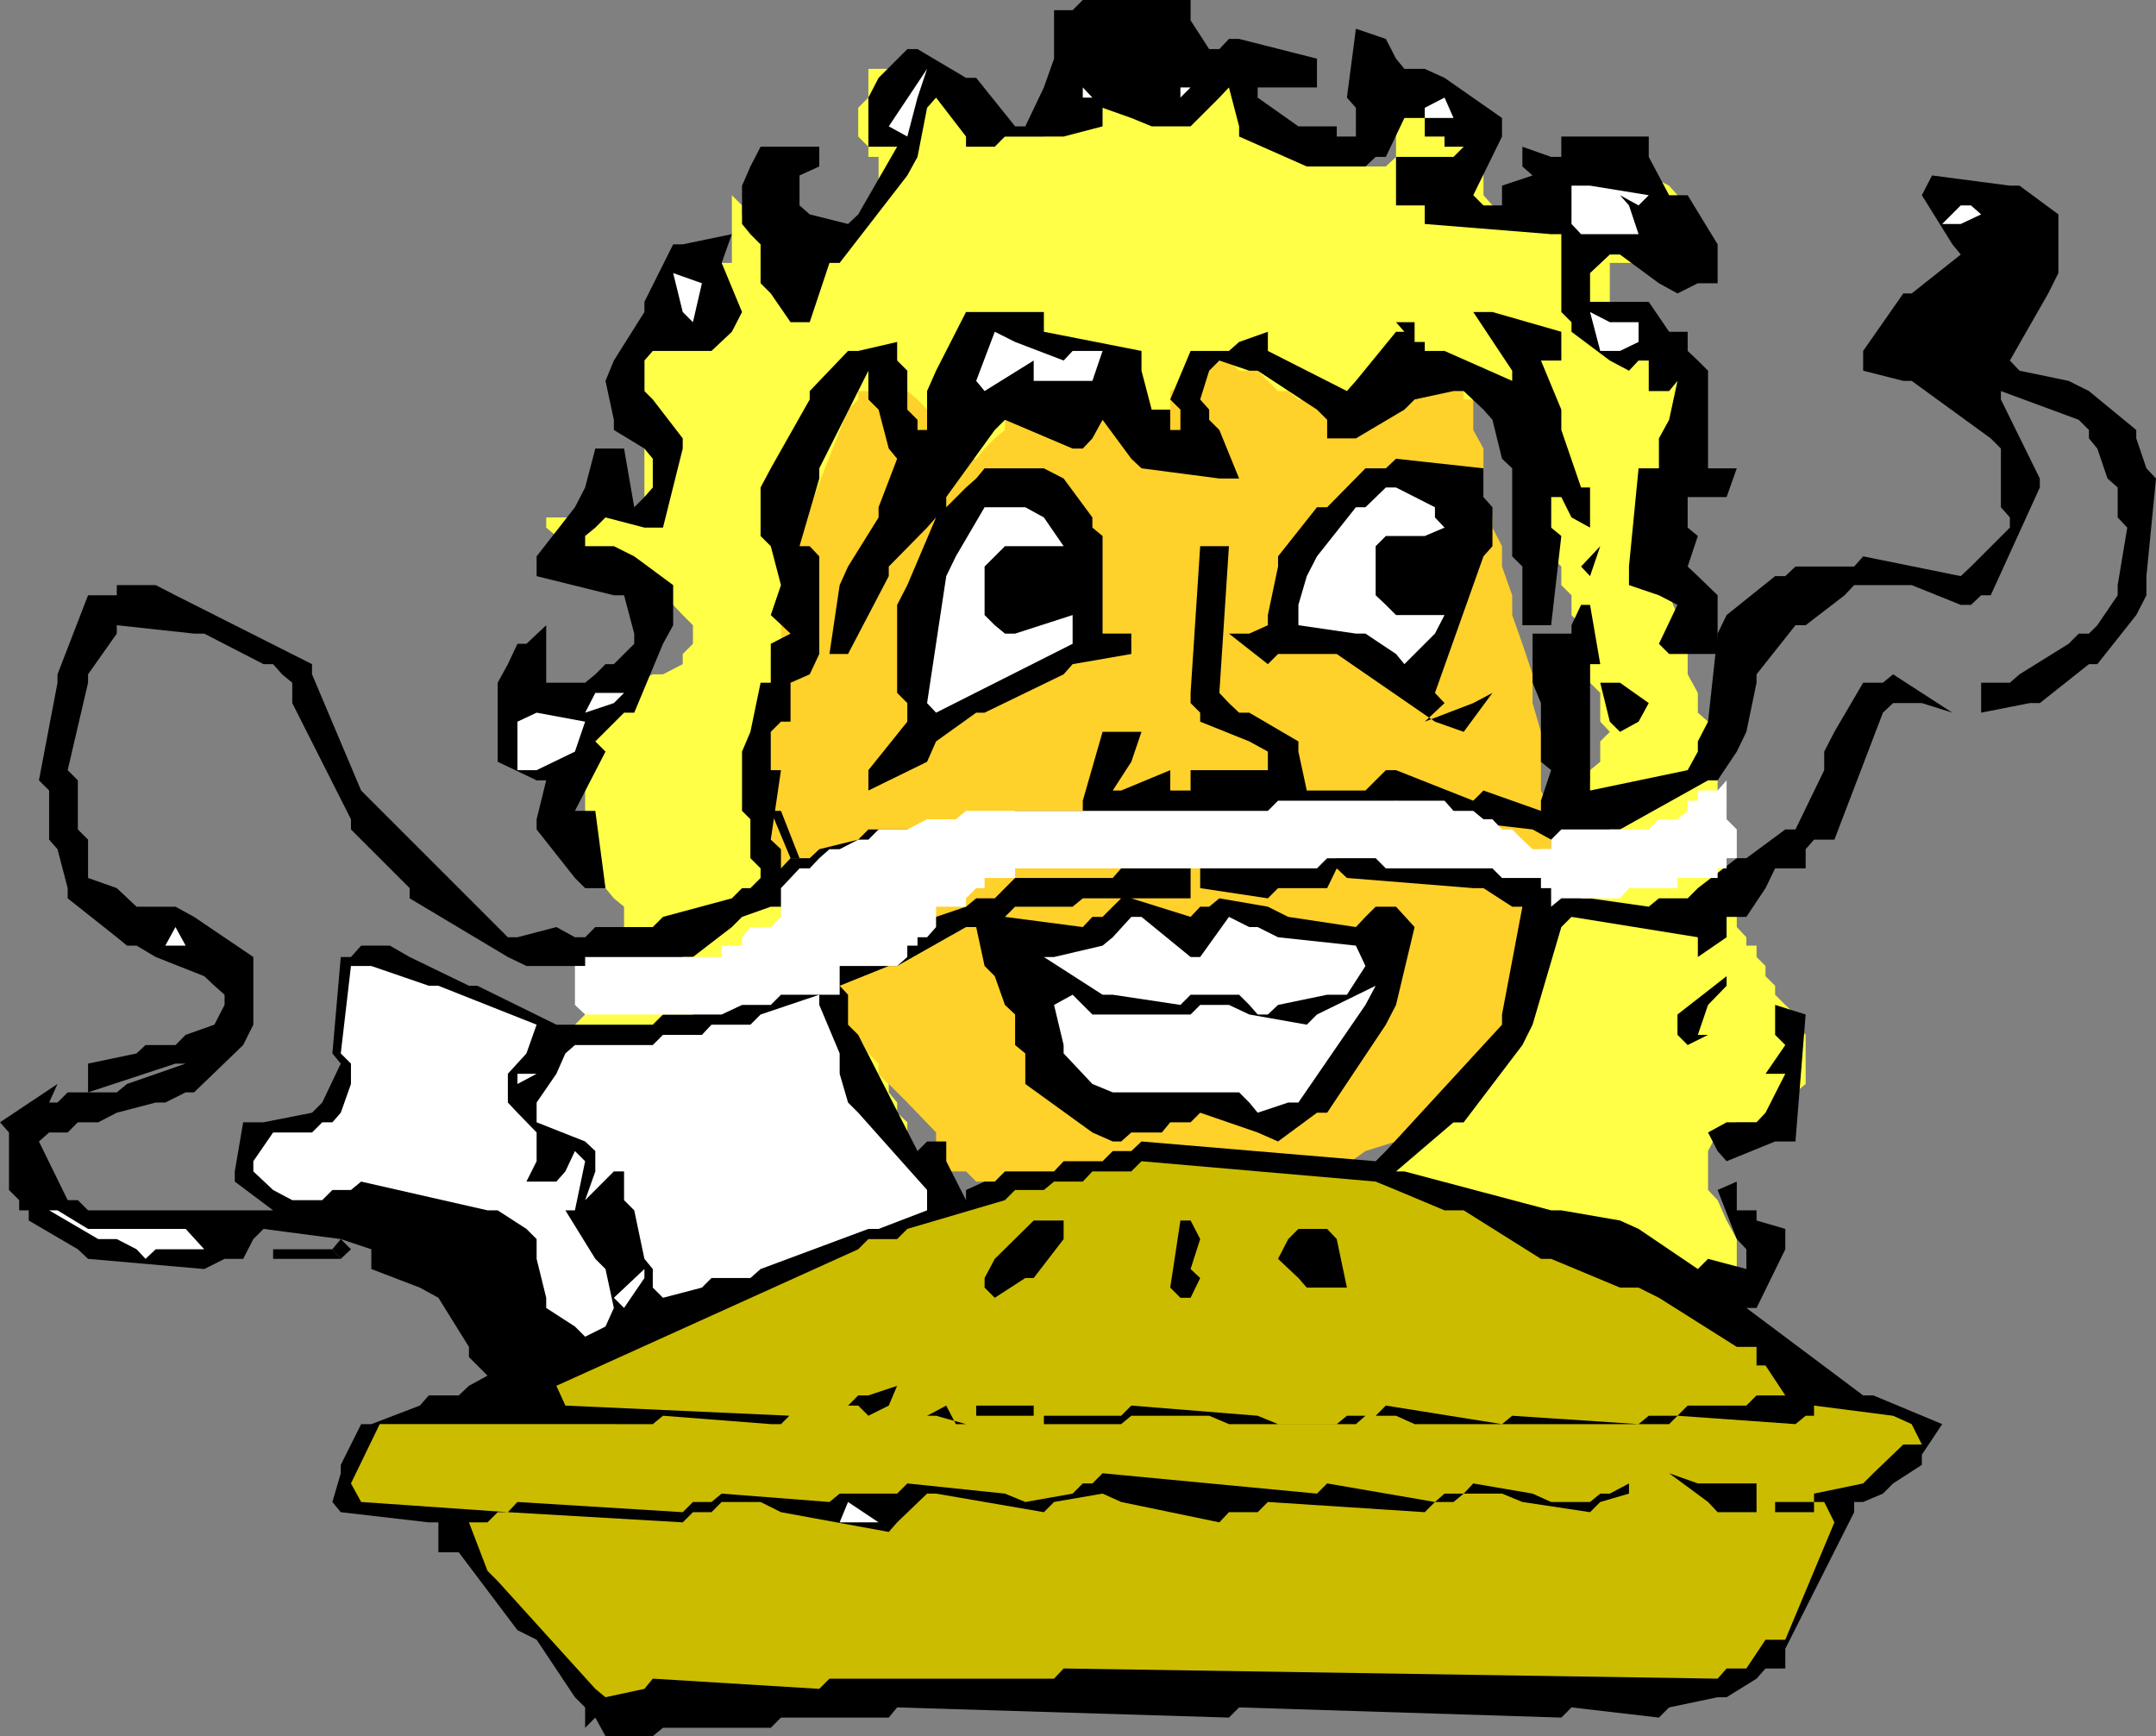
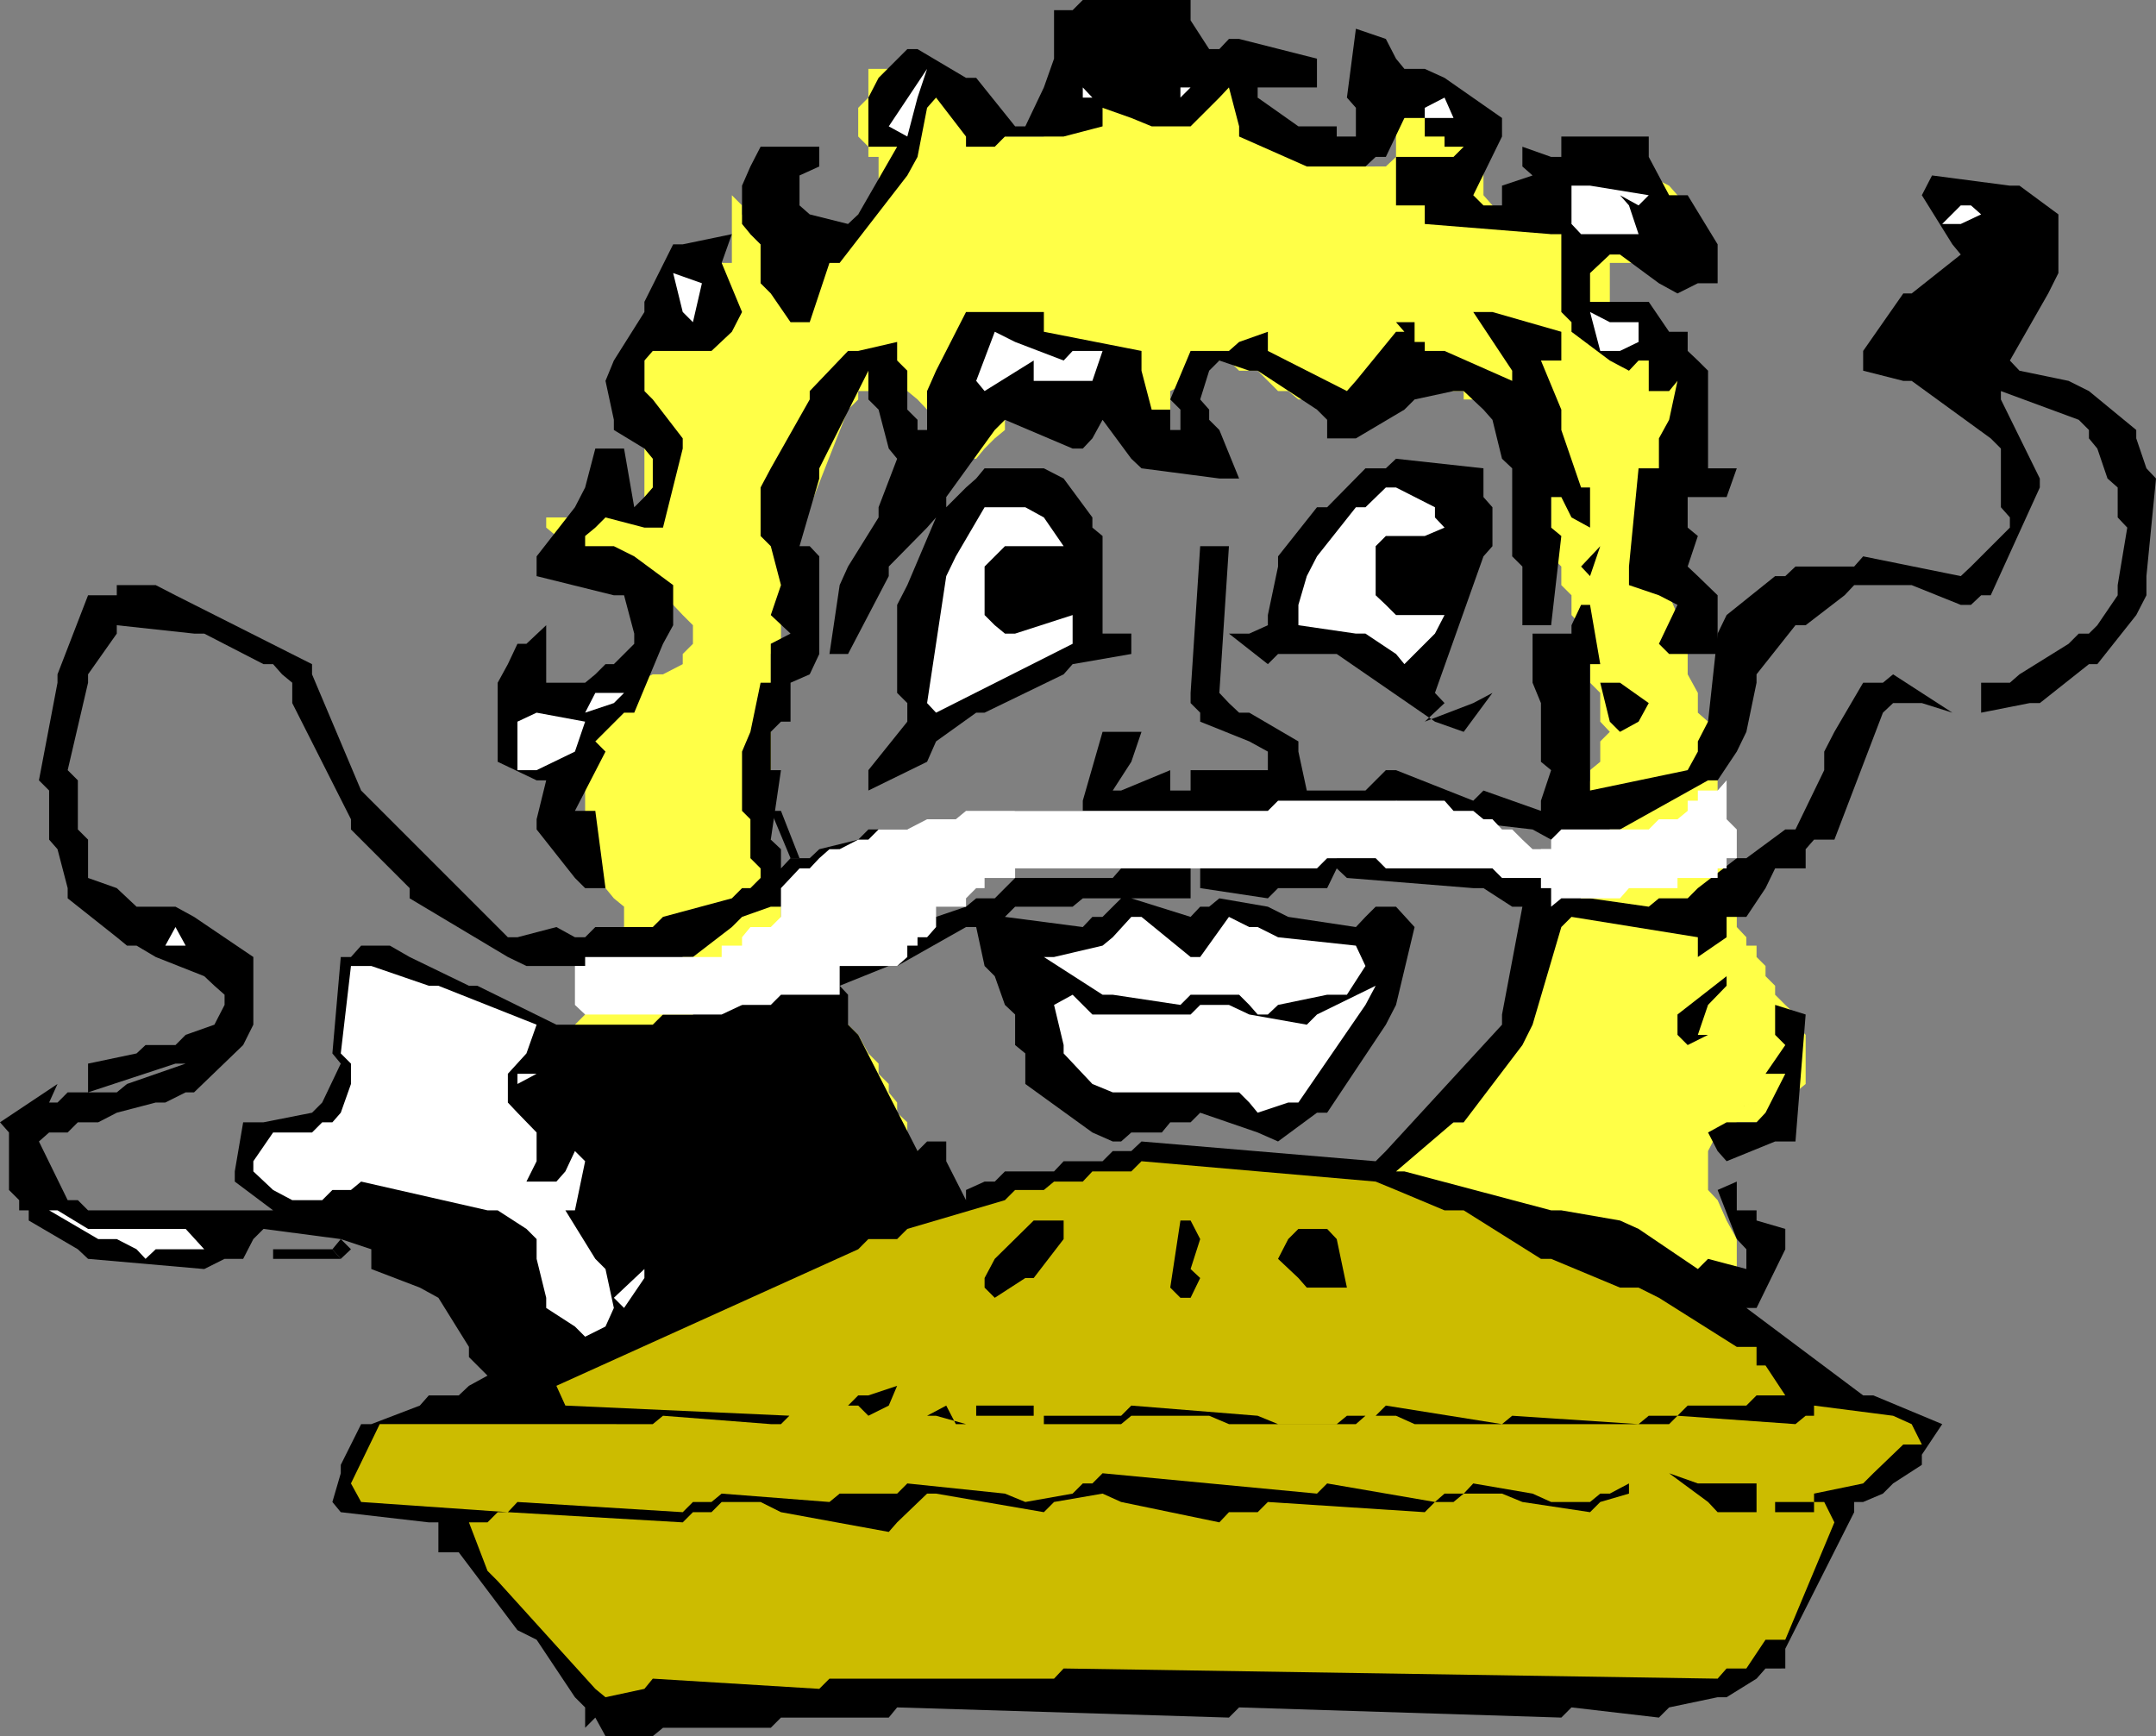
<svg xmlns="http://www.w3.org/2000/svg" width="360" height="289.898">
  <rect width="100%" height="100%" fill="#808080" stroke="none" />
-   <path fill="#ffd12b" d="M192.3 42.5h-19.698l-4.801 1.398-4.801 1.7-5 1.699L153.203 49l-4.8 3.098L145 53.797l-4.797 3.3-3.402 3.102L132 63.598l-1.598 4.8L127 71.797l-1.7 4.8-1.398 3.301L122.203 83v3.398L120.5 89.5v31l1.703 3.297v4.8l1.7 3.403v3.398l1.398 4.801v3.098l1.699 3.3 1.703 3.403 1.7 3.098L132 156.5l1.5 3.297 1.703 3.203 1.598 3.098 1.699 3.3 1.703 3.399 3.098 1.703 1.699 3.098 1.703 1.699 3.098 3.101 1.699 1.7 4.8 5v3.101l1.7 1.7v1.699h3.3l1.7 1.699h4.8l4.802 1.402h36l4.8-1.402 4.801-1.7h5L228 192.2l5.102-1.601 4.8-3.2 3.301-3.3 4.797-4.801 1.703-1.7 1.5-3.097 1.598-3.402 1.699-1.7 1.703-3.3 1.7-3.098v-3.203l1.398-1.899v-4.8L259 150v-14.602L257.3 132v-9.8l-1.398-4.802v-4.8l-1.699-5.098-1.703-4.8v-3.302l-1.7-4.8v-3.399l-1.597-3.101v-1.7l-1.5-3.398v-8.102L246 71.797v-6.5l-1.598-3.399v-4.8l-1.699-1.7v-1.601l-1.5-1.7-3.3-1.699-1.7-1.398-1.703-1.703-1.398-1.7-1.7-1.699L228 42.5h-1.598l-1.5-1.703h-3.3l-1.7-1.7h-19.5l-1.601 1.7-1.7 1.703h-1.699v1.398l-1.402 1.7v-1.7h-1.7V42.5" />
  <path fill="#ffff47" d="M198.8 11.5h-1.698V9.797l-1.7-1.598L194 6.5h-3.398V4.797h-3.399l-1.402-1.399h-1.7v1.399l-1.699 3.402v1.598L180.801 13v5h-1.7l-1.5 1.7v1.398h-3.3v1.699h-6.5l-1.7-1.7-1.699-1.398L163 18l-3.398-1.703-1.602-1.7L156.3 13l-1.5-1.5H145v4.797L143.3 18v4.797L145 24.5v1.7h1.703v6.398L145 34.297l-1.7 1.5-1.698 3.3-1.399 1.7L138.5 42.5l-1.7 1.398h-6.398l-1.699-1.398-3.402-3.402v-1.7l-1.399-1.601v-1.5l-1.699-1.7v11.301H120.5V49h-4.797v1.398H109v5h-1.398V83H109v3.398H91.203v1.7l1.7 1.402h1.5L96 91.2l1.703 1.698 3.399 1.7 3.101 1.601 1.7 1.5H109l1.703 1.7 1.7 1.601 1.597 1.7 1.703 1.698v3.102L114 109.2v1.698l-3.297 1.7H109L105.902 114l-1.699 1.7h-3.101l-1.7 1.698h-13V115.7l-1.601-1.7v3.398L86.402 119v1.5l1.5 1.7v5l1.7 1.398h3.3l1.5 1.699H96L97.703 132v9.797l1.7 1.5v3.3l1.699 1.7L102.5 150l1.703 1.398v6.5h1.7l-1.7 1.899v1.5L102.5 163l-1.398 1.598v1.5h-3.399v3.3l-1.703 1.7v1.699l-1.598 1.703v1.398l-1.5 1.7v1.699h-1.699v11.3l1.7 1.602v8.2l1.5 1.699v4.8l1.597 1.7 1.703 1.601 1.7 1.7 1.699 3.101 1.398 3.398 3.402 1.7L109 221.5l3.402 3.398 3.301 1.7 3.098 1.402h3.402l3.098 1.7 3.402 1.698h21.098l3.402-1.699 1.598-1.699h1.5l1.699-1.402 1.602-1.7h1.699L163 223.2v-11.3l-1.7-3.301v-4.801h-1.698l-1.602-1.7-1.7-1.699V198.7l-1.5-1.402-1.597-3.399V192.2l-1.703-1.601v-3.2l-1.7-1.601v-1.7l-1.398-1.699V181l-1.699-1.703v-1.7L145 175.899l-1.7-3.101-1.698-1.7-3.102-1.699-1.7-3.3-1.597-1.5L133.5 163l-1.5-3.203-1.598-1.899v-6.5L128.703 150v-40.8l1.7-1.7V101L132 99.398V89.5l1.5-1.402v-1.7l1.703-1.699 6.399-16.3 1.699-1.7v-1.402H145v-3.399h1.703V60.2v1.7-1.7h3.098v1.7l1.699 3.398 1.703 1.402 1.598 1.7 1.5 3.398L158 73.199l1.602 3.399v1.601h1.699v-1.601H163l1.402-1.7 1.7-1.699 1.699-1.402v-5.098h1.699v-1.402h3.102-3.102 1.703v-1.7h1.399v-1.699h8.199v1.7h3.3v3.101l1.7 1.7 1.402 1.699 1.7 1.699v1.402l1.699 1.7v-1.7l1.699-1.402 1.699-1.7 1.402-1.699v-3.101l3.399-1.7v-1.699h1.601l3.2-1.699h1.601l1.7 1.7H210l1.703 1.699 1.7 1.699h1.699l1.699 1.402h9.601l3.301-1.402h14.7v1.402h3.3l1.5 1.7h3.297l1.703 3.398 3.098 1.402v3.399l1.699 3.3v13l1.703 1.7v3.101l1.7 1.7v3.3l1.597 1.7v4.8l1.5 1.7V114l1.703 1.7v4.8l1.598 1.7-1.598 1.597v3.402l-1.703 1.399v1.699l-1.5 3.402-1.598 1.7v3.101l-1.699 3.297v1.5l-1.703 3.3v1.7l-1.7 3.101v5.102l-1.398 3.297v4.8l-1.699 3.2v1.601l-1.703 3.399v1.703l-1.7 1.398v1.7l-1.597 1.699-1.5 1.703v1.398H246v1.7l-1.598 1.699v1.601h-1.699l-3.101 1.7-3.399 1.5-3.101 1.601-1.7 3.399-3.402 1.699v4.8l1.703 1.7 1.7 1.402h1.699l1.398 1.7h1.703l1.7 1.699h1.699l1.601 1.601H246l1.703 1.7h1.5l1.598 1.5h1.699l1.703 1.601h3.098l1.699 1.7h3.402l1.598 1.698h3.203l3.297 1.7h13l3.3-1.7 1.5-1.699L290 215v-8.102l-1.7-3.101-1.5-3.399-1.597-1.699v-6.5l1.598-3.101h1.5l1.699-1.7h6.402v-1.601h1.7v-1.7l1.699-1.699L301.5 181v-8.203l-1.7-1.7v-1.699l-1.698-1.601-1.7-1.7v-1.5L294.801 163v-1.703l-1.5-1.5v-1.899h-1.7V156.5L290 154.797v-3.399h-1.7V145l-1.5-1.703v-13l-1.597-1.7V120.5L283.5 119v-3.3l-1.7-3.102v-3.399l-1.698-3.402v-3.098l-1.399-3.3v-3.2L277 92.9V78.2l1.703-1.601V73.2l1.399-3.101V66.7l1.699-3.101V60.2l-1.7-1.601-1.398-1.5-1.703-1.7-3.398-1.601-1.602-1.7h-1.5l-1.7-1.699v-6.5h8.2l1.703 1.7h3.098l1.699-1.7v-6.5l-1.7-3.101-1.698-1.7L278.703 31l-3.402-1.703-3.301-1.5h-4.797l-3.203 1.5L262.402 31l-1.699 1.598L259 34.297v4.8l-4.797-1.699H252.5l-1.7-1.601-1.597-1.5-1.5-1.7V26.2L246 22.797h-1.598v-1.7l-1.699-1.398v-3.402h-1.5L239.602 18h-3.399l-1.703 1.7-1.398 1.398v5.101l-1.7 1.598H228l-3.098-1.598h-3.3l-1.7-1.699-3.101-1.703-1.7-1.7-3.398-1.398L210 16.297l-1.398-1.7-1.7-1.597h-1.699l-1.601-1.5H198.8" />
  <path d="M97.703 288.5v-3.402l-1.703-1.7-6.398-9.601-3.2-1.598-9.8-13h-3.399v-5h-1.601l-14.7-1.699-1.402-1.703L56.902 246v-1.402l3.399-6.801H62l8.102-3.098 1.5-1.699h5l1.699-1.602 3.101-1.699-3.101-3.101v-1.7l-5.098-8.199L70.102 215 62 211.898v-3.3l-5.098-1.7L44 205.2l-1.7 1.7-1.698 3.3H37.5l-3.398 1.7-19.399-1.7L13 208.598l-8.2-4.801v-1.7H3.204v-1.699L1.5 198.7v-9.601l-1.5-1.7L9.602 181l-1.399 3.098h1.399l1.699-1.7H19.5L21.203 181 31 177.598h-1.7l-14.597 4.8v-4.8l8.098-1.7 1.5-1.398h5L31 172.797l4.8-1.7 1.7-3.3v-1.7l-1.7-1.5L34.103 163 26 159.797l-3.2-1.899h-1.597L19.5 156.5l-8.2-6.5v-1.703l-1.698-6.5-1.399-1.598V132L6.5 130.297 9.602 114v-1.402l5.101-13.2H19.5V97.7H26l3.3 1.7 22.802 11.5v1.699L60.3 132l24.5 24.5h1.601l6.5-1.703L96 156.5h1.703l1.7-1.703H109l1.703-1.7 11.5-3.097 1.7-1.703h1.398l1.699-1.7V145l-1.7-1.703v-6.5l-1.398-1.399V125.5l1.399-3.3L127 114h1.703v-6.5l3.297-1.703-3.297-3.098 1.7-5-1.7-6.5L127 89.5v-8.102l1.703-3.199 6.5-11.5v-1.402l6.399-6.7h1.699l6.5-1.5V60.2l1.699 1.7v6.5l1.703 1.699v1.699h1.598v-6.5l1.5-3.399 5-9.8h13v3.3l16.3 3.2v3.3l1.7 6.5h3.101v3.399h1.7v-3.399l-1.7-1.699 3.399-8.101h6.402l1.7-1.5 4.8-1.7v3.2l13.2 6.699 1.5-1.7 6.699-8.199h1.398l-1.398-1.601h3.101v3.3h1.7v1.5h3.3l11.297 5v-1.699l-6.5-9.8h3.203l11.5 3.3V60.2h-3.402l3.402 8.2v3.398l3.297 9.6h1.5v6.7l-3.098-1.7L260.703 83H259v5.098l1.703 1.402L259 104.398h-4.797v-9.8l-1.703-1.7V78.2l-1.7-1.601-1.597-6.5-1.5-1.7-3.3-3.101h-1.7l-6.5 1.402-1.703 1.7-8.098 4.8h-4.8v-3.101l-1.7-1.7-9.902-6.5h-1.398l-5-1.699-1.7 1.7-1.5 4.8 1.5 1.7v1.699l1.7 1.699 3.3 8.101h-3.3l-13-1.699-1.7-1.601-4.8-6.5-1.7 3.101-1.601 1.7h-1.7l-11.3-4.801-1.7 1.699L158 83v1.7l3.3-3.302 1.7-1.5 1.402-1.699h9.899l3.3 1.7 4.801 6.5v1.699l1.7 1.402v16.297h4.8v3.402l-9.8 1.7-1.5 1.699-13.2 6.402H163l-6.7 4.797-1.5 3.402L145 132v-3.402l6.5-8.098v-3.102l-1.7-1.699V101l1.7-3.3 4.8-11.302-1.5 1.7-6.398 6.5v1.601l-6.8 13H138.5l1.703-11.5 1.399-3.101 5.101-8.2V84.7l3.098-8.101-1.399-1.7-1.699-6.5L145 66.7v-6.5 1.7l-8.2 16.3v1.7l-3.3 11.3h1.703l1.598 1.7v16.3l-1.598 3.399L132 114v6.5h-1.598l-1.699 1.7v6.398h1.7l-1.7 11.601 1.7 1.598V145l1.597-1.703h3.203l1.598-1.5 6.5-1.598L145 138.5h16.3v-1.703h6.5l1.7-1.399h11.3V133.7l3.302-11.5h6.5l-1.7 5-3.101 4.801h1.402l8.2-3.402V132h3.398v-3.402h12.902V125.5l-3.101-1.703-8.2-3.297V119l-1.601-1.602V115.7l1.601-24.5h4.801l-1.601 24.5 1.601 1.7 1.7 1.601h1.699l8.199 4.797v1.703l1.402 6.5H228l3.402-3.402h1.7l12.898 5.1 1.703-1.699 9.598 3.398V133.7l1.699-5.101-1.7-1.399v-9.8l-1.397-3.4v-8.203h6.5v-1.399L264 101h1.5l1.703 9.898H265.5V132l16.3-3.402 1.7-3.098v-1.703l1.703-3.297 1.598-14.703 1.5-3.098 8.101-6.5h1.7l1.699-1.601h9.8l1.5-1.7 16.301 3.301 1.7-1.601 6.5-6.5v-1.7l-1.5-1.699v-9.8l-1.7-1.7-13.199-9.601h-1.402l-6.7-1.7v-3.3l6.7-9.598h1.402l8.2-6.5L326 40.797l-5.098-8.2 1.7-3.3 13 1.703h1.601l6.5 4.797v9.8L342 49l-6.398 11.2 1.601 1.698 8.2 1.7 3.398 1.699 7.902 6.5v1.402l1.7 5L360 79.9l-1.598 16.3v3.2l-1.699 3.3-6.5 8.2h-1.402l-8.2 6.5h-1.699l-8.101 1.6v-5h4.8l1.602-1.402 8.2-5.098 1.699-1.703h1.699l1.402-1.399 3.399-5V97.7l1.601-9.601-1.601-1.7v-5l-1.7-1.5-1.699-5-1.402-1.699v-1.402l-1.7-1.7-13-4.8V66.7l6.5 13.2v1.5l-8.199 18h-1.601L329.1 101h-1.699l-8.199-3.3h-9.601L308 99.397l-6.5 5h-1.7l-6.5 8.2V114l-1.698 8.2-1.602 3.3-3.2 4.797h-1.597L270.5 138.5h-1.7l-1.597 1.7H259l-3.098-1.7-14.699-1.703-3.3-1.399-4.801-1.699v1.7h-1.7l-1.699 1.398h-14.601l-1.7 1.703h-6.5l-1.699 1.7-27.601-1.7-1.602 1.7h-8.2l-1.698 1.597h-6.5l-1.602 1.5h-9.598L146.703 145H138.5l-1.7 1.598-6.398 4.8h-1.699l-4.8 1.7-1.7 1.699-6.5 5H114l-1.598 1.5h-24.5l-3.101-1.5L68.402 150v-1.703l-9.8-9.797v-1.703L48.8 117.398V114l-1.7-1.402-1.5-1.7H44l-9.898-5.101h-1.7L19.5 104.398v1.399l-4.797 6.8V114l-3.402 14.598L13 130.297v8.203l1.703 1.7v6.398l4.797 1.699 3.3 3.101h6.5l3.102 1.7 9.899 6.699v11.3l-1.7 3.403-8.199 7.898H31l-3.398 1.7H26l-6.5 1.699-3.098 1.601H13l-1.7 1.7H8.204l-1.703 1.5 4.8 9.8H13l1.703 1.7h30.899l-6.399-4.801v-1.7l1.399-8.199H44l8.102-1.601 1.699-1.7 3.101-6.5-1.402-1.699 1.402-16.101h1.7l1.699-1.899h4.8l3.301 1.899 9.899 4.8h1.402l13.2 6.5H109l1.703-1.699h5l1.5-1.601h6.7l1.398-1.7 1.699-1.5h1.703l6.5-3.3h1.598l18-8.2h1.5l5-1.699L163 150h3.102l1.699-1.703 1.699-1.7h16.3l1.403-1.597h11.598v5h-18l-1.7 1.398H169.5l-1.7 1.7 13 1.699 1.602-1.7h1.7l1.699-1.699 1.402-1.398h1.7l9.898 3.098 1.601-1.7h1.5l1.7-1.398 8.101 1.398 3.399 1.7 11.3 1.699 1.598-1.7 1.703-1.699h3.399l3.101 3.399-3.101 13-1.7 3.3-9.8 14.7h-1.7l-6.5 4.8-3.402-1.5-9.598-3.3-1.601 1.601h-3.399l-1.402 1.7h-5.098l-1.699 1.5h-1.402l-3.399-1.5L171.203 181v-5.102L169.5 174.5v-5.102l-1.7-1.601-1.698-4.797-1.7-1.703-1.402-6.5h-1.7l-11.5 6.5h-1.398l-8.199 3.3 1.399 1.5v5l1.699 1.7 9.902 19.402 1.598-1.601H158v3.3l3.3 6.5V198.7l3.102-1.402h1.7l1.699-1.7H176l1.602-1.699h6.5l1.699-1.699h3.101l1.7-1.601 39.101 3.3 1.7-1.699 19.398-21.101v-1.7l3.402-18H252.5l-4.797-3.101H246l-21.098-1.7-1.699-1.597-1.601 3.297h-8.2L211.703 150l-11.3-1.703v-5h22.8l1.7-1.5 22.8 1.5 3.098 1.703 8.199 1.598 3.402 1.699L264 150h1.5l9.8 1.398L277 150h4.8l1.7-1.703 6.5-5h1.602l6.5-4.797h1.699l4.8-9.902V125.5l1.7-3.3 4.8-8.2h3.301l1.7-1.402L326 119l-5.098-1.602h-4.8l-1.7 1.602-8.101 21.2h-3.399l-1.402 1.597V145h-5.098l-1.601 3.297-3.2 4.8h-3.3v3.403l-4.801 3.297V156.5l-21.098-3.402-1.699 1.699-4.8 16.3-1.7 3.403-9.8 12.898h-1.7l-9.601 8.2h1.398l24.5 6.5h1.703l9.797 1.699 3.102 1.402 9.898 6.7 1.703-1.7 6.399 1.7v-3.301l-1.602-1.7-3.2-8.199 3.2-1.402v4.8h3.3v1.7l4.802 1.402v3.399l-4.801 9.8h-1.7l19.5 14.602h1.7l11.5 4.797-3.399 5.101v1.7l-4.8 3.101-1.7 1.7-3.3 1.398h-1.5v1.703l-11.5 22.797v3.3H294.8l-1.5 1.7-5 3.101h-1.5l-8.098 1.7-1.703 1.699-14.598-1.7-1.699 1.7-53.8-1.7-1.7 1.7-55.402-1.7-1.399 1.7h-18l-1.699 1.703h-18L109 289.898h-7.898l-1.7-3.101-1.699 1.703" />
  <path fill="#ccbc00" d="m99.402 282-16.3-18-1.7-1.703-3.101-8.098h3.101l1.7-1.699H84.8l29.2 1.7 1.703-1.7h3.098l1.699-1.703h6.5l3.402 1.703 18 3.297 1.399-1.598 5-4.8h1.5l18 3.101 1.699-1.703 8.102-1.399 3.101 1.399 16.399 3.402 1.601-1.699H210l1.703-1.703 26.2 1.703 1.699-1.703h3.101l1.7-1.399h6.398l3.402 1.399L265.5 252.5l1.703-1.703 4.797-1.399V247.7l-3.2 1.7h-1.597l-1.703 1.398H259l-3.098-1.399L246 247.7l-1.598 1.7h-3.199l-1.601 1.398-18-3.098-1.7 1.7-35.8-3.399-1.7 1.7h-1.601l-1.7 1.698-7.898 1.399-3.402-1.399L151.5 247.7l-1.7 1.7h-9.597l-1.703 1.398-18-1.399-1.7 1.399h-3.097L114 252.5l-27.598-1.703-1.601 1.703-24.5-1.703-1.7-3.098 4.801-9.902H109l1.703-1.399 18 1.399h1.7l3.097-3.098-1.5 1.7-37.598-1.7-1.5-3.3 50.399-22.801 1.699-1.7h4.8l1.7-1.699 16.3-4.8 1.7-1.7h4.8l1.7-1.402h4.8l1.602-1.7h6.5l1.7-1.699 39.101 3.399 3.399 1.402 8.101 3.399h3.2l12.898 8.101H259L270.5 215h3.102l3.398 1.7 13 8.198h3.3V228h1.5l3.302 5H293.3l-1.7 1.7h-9.8l-1.7 1.698h-4.8l-1.7 1.399-21.101-1.399-1.7 1.399-19.398-3.098-1.699 1.7h-4.8l-1.7 1.398h-9.8L210 236.398l-21.098-1.699-1.699 1.7h-12.902v1.398h12.902l1.7-1.399h13l3.3 1.399h21.2l1.597-1.399h5.102l3.101 1.399h42.5l1.399-1.399 19.699 1.399 1.699-1.399h1.402V234.7l13.2 1.7 3.101 1.398 1.7 3.402H317.8l-5 4.801-1.7 1.7-8.199 1.698v1.399h1.7l1.699 3.402-8.2 19.598h-3.3l-3.2 4.8h-3.3l-1.5 1.7-109.2-1.7-1.601 1.7h-37.5L136.8 282l-27.8-1.703-1.398 1.703-6.5 1.398-1.7-1.398" />
-   <path fill="#fff" d="m141.602 250.797 5.101 3.402h-6.5zm0 0" />
  <path d="m285.203 250.797-6.5-4.797 4.797 1.7h9.8v4.8h-6.5l-1.597-1.703M156.3 236.398h-1.5l3.2-1.699 1.602 3.098h1.699l-5-1.399M143.3 234.7h-1.698l1.699-1.7H145l4.8-1.602-1.398 3.301-3.402 1.7-1.7-1.7" />
  <path fill="#fff" d="m96 221.5-4.797-3.102V216.7l-1.601-6.5v-3.3l-1.7-1.7-4.8-3.101h-1.7l-21.101-4.801-1.7 1.402H55.5l-1.7 1.7h-5l-3.198-1.7-3.301-3.101v-1.7l3.3-4.8h6.5l1.7-1.7H55.5l1.402-1.601 1.7-4.797v-3.402l-1.7-1.7 1.7-14.601H62l9.602 3.3h1.601l16.399 6.5-1.7 4.801-3.101 3.399v4.8l1.601 1.7 3.2 3.3v4.801l-1.7 3.399h5l1.5-1.7L96 192.2l1.703 1.7L96 202.097h-3.098 1.5l5 8.101 1.7 1.7 1.398 6.5-1.398 3.101-3.399 1.7L96 221.5m6.5-4.8 5.102-4.802v1.5l-3.399 5-1.703-1.699" />
-   <path fill="#fff" d="M109 215v-3.102l-1.398-1.699-1.7-8.101-1.699-1.7v-4.8H102.5l-4.797 4.8 1.7-4.8v-3.399l-1.7-1.601-8.101-3.2v-3.3l3.3-4.801 1.5-3.399L96 174.5h13l1.703-1.703h6.5l1.598-1.7h6.5l1.699-1.699 9.8-3.3v1.699l3.403 8.101v3.399l1.399 4.8 1.699 1.7 11.5 12.902v3.399l-8.098 3.101H145l-18 6.7-1.7 1.5h-6.5L117.204 215l-6.5 1.7L109 215" />
  <path d="M164.402 215v-1.602l1.7-3.199 6.5-6.402h5v3.101l-5 6.5h-1.399l-5.101 3.301-1.7-1.699m31 0 1.7-11.203h1.699l1.601 3.101-1.601 5 1.601 1.5-1.601 3.301h-1.7L195.403 215m21.397-1.602-3.398-3.199 1.7-3.3 1.699-1.7h4.8l1.602 1.7 1.7 8.101h-6.7l-1.402-1.602" />
  <path fill="#fff" d="m22.8 208.598-3.3-1.7h-3.098l-8.199-4.8h1.399l5.101 3.101H31l3.102 3.399H26l-1.7 1.601-1.5-1.601" />
  <path d="m8.203 202.098 1.399-1.7-1.399 1.7M286.8 192.2l-1.597-3.102 3.098-1.7h5l1.5-1.601 3.3-6.5h-3.3l3.3-4.797-1.699-1.703v-5l5.098 1.601-1.7 21.2h-3.398l-8.101 3.3-1.5-1.699" />
  <path fill="#fff" d="m208.602 184.098-1.7-1.7h-21.101L182.402 181l-4.8-5.102V174.5L176 167.797l3.102-1.7 3.3 3.301h16.399l1.601-1.601h4.801l3.399 1.601 9.601 1.7 1.7-1.7 9.8-4.8-1.703 3.199-11.2 16.3h-1.698l-5.102 1.7-1.398-1.7M86.402 181v-1.703h3.2zm0 0" />
  <path d="m281.8 174.5-1.698-1.703v-3.399L288.3 163v1.598l-3.098 3.199-1.703 5h1.703L281.8 174.5" />
  <path fill="#fff" d="m208.602 167.797-1.7-1.7h-8.101l-1.7 1.7-11.3-1.7h-1.7l-9.8-6.3H176l8.102-1.899 1.699-1.398 3.101-3.402h1.7l8.199 6.699h1.601l4.801-6.7 3.399 1.7H210l3.402 1.703 13 1.398 1.598 3.399-3.098 4.8h-3.3l-8.2 1.7-1.699 1.601H210l-1.398-1.601M31 157.898h-3.398l1.699-3.101zm0 0" />
  <path d="m96 146.598-6.398-8.098v-1.703l1.601-6.5h-1.601l-6.5-3.098V114l1.699-3.102 1.601-3.398h1.5l3.301-3.102V114h6.5l1.7-1.402 1.699-1.7h1.398l3.402-3.398v-1.703l-1.699-6.399H102.5L89.602 96.2v-3.3L96 84.7l1.703-3.3 1.7-6.5h4.8l1.7 9.8 1.698-1.7L109 81.398v-4.8l-1.398-1.7-5.102-3.101v-1.7l-1.398-6.5L102.5 60.2l5.102-8.101v-1.7l4.8-9.601H114l8.203-1.7-1.703 4.801 3.402 8.2-1.699 3.3-3.402 3.2H109l-1.398 1.601v5.098L109 66.699l5 6.5v1.7l-3.297 13.199h-3.101l-6.5-1.7-1.7 1.7-1.699 1.402v1.7h4.797l3.402 1.698 6.5 4.801v6.7l-1.699 3.101-4.8 11.5h-1.7l-4.8 4.797 1.699 1.703L96 135.398h3.402l1.7 12.899h-3.399l-1.703-1.7" />
  <path fill="#fff" d="M89.602 128.598h-3.2V120.5l3.2-1.5 8.101 1.5-1.703 5-6.398 3.098" />
  <path d="m239.602 120.5-16.399-11.3h-9.8l-1.7 1.698-6.5-5.101h3.399l3.101-1.399V102.7l1.7-8.101v-1.7l6.5-8.199h1.699L228 78.2h3.402l1.7-1.601 14.601 1.601V83l1.5 1.7v6.5l-1.5 1.698-8.101 22.801 1.601 1.7-3.3 3.101 8.097-3.102 3.203-1.699-4.8 6.5-4.801-1.699m29.198 0-1.597-6.5h3.297l4.8 3.398-1.698 3.102-3.102 1.7-1.7-1.7" />
  <path fill="#fff" d="M99.402 115.7h4.801l-1.703 1.698L97.703 119l1.7-3.3m55.397 1.698L158 96.2l1.602-3.3 4.8-8.2h6.801l3.098 1.7 3.3 4.8h-9.8l-3.399 3.399v8.101l1.7 1.7 1.699 1.398h1.699l9.602-3.098v4.801L156.3 119l-1.5-1.602" />
  <path d="m89.602 117.398 1.601-1.699-1.601 1.7M104.203 114l1.7-1.402-1.7 1.402" />
  <path fill="#fff" d="M233.102 109.2 228 105.796h-1.598l-9.601-1.399V101l1.402-4.8 1.7-3.302 6.5-8.199H228l3.402-3.3h1.7l6.5 3.3v1.7l1.601 1.699-3.3 1.402h-6.5l-1.7 1.7v8.198l1.7 1.602 1.699 1.7h8.101l-1.601 3.097-5.102 5.101-1.398-1.699" />
  <path d="m277 107.5 3.102-6.5L277 99.398l-5-1.699v-3.101l1.602-16.399H277v-5l1.703-3.101 1.399-6.5-1.399 1.699h-3.402v-5.098h-1.7L272 61.9l-3.2-1.7-6.398-4.8v-1.602l-1.699-1.7v-13H259l-21.098-1.699v-3.101h-4.8V26.2h9.601l1.7-1.699h-3.2v-1.703h-3.3V19.7H234.5l-3.098 6.5h-1.699L228 27.797h-9.797l-11.3-5v-1.7l-1.7-6.5-1.601 1.7-4.801 4.8h-6.5l-3.399-1.398-4.8-1.699v3.098l-6.5 1.699H167.8l-1.7 1.703h-4.8v-1.703l-5-6.5L154.8 18l-1.598 8.2-1.703 3.097-11.297 14.601H138.5l-3.297 9.899H132L128.703 49 127 47.297v-6.5l-1.7-1.7-1.398-1.699V31l1.399-3.203L127 24.5h9.8v3.297l-3.3 1.5v5l1.703 1.5 6.399 1.601 1.699-1.601 6.5-11.297H145v-8.203L146.703 13l4.797-4.8h1.703l8.098 4.8H163l6.5 8.098h1.703l3.098-6.5L176 9.797V1.699h3.102L180.8 0h18v3.398l3.101 4.801h1.7l1.601-1.699h1.7l13 3.297v4.8H210v1.7l6.8 4.8h6.403v1.7h3.2V18l-1.5-1.703 1.5-11.5 5 1.703 1.699 3.297L234.5 11.5h3.402l3.301 1.5 9.598 6.7v3.097l-4.801 9.8 1.703 1.7h3.098V31l5.101-1.703-1.699-1.5V24.5L259 26.2h1.703v-3.403h14.598v3.402l3.402 6.399h3.098l5 8.199v6.5H283.5L280.102 49 277 47.297l-6.5-4.797h-1.7l-3.3 3.098v4.8h9.8l3.403 5h3.098v3.2l1.699 1.601 1.703 1.7v16.3H290L288.3 83h-6.5v5.098l1.7 1.402-1.7 5.098 1.7 1.601 3.3 3.2v9.8h-8.097L277 107.5" />
  <path d="m264 94.598 3.203-3.399-1.703 5zm-130.5 0 1.703-1.7-1.703 1.7M92.902 91.2v1.698V91.2h1.5-1.5M194 74.898l1.402-1.699L194 74.9" />
  <path fill="#fff" d="m163 63.598 3.102-8.2 3.398 1.7 8.102 3.101 1.5-1.601h5l-1.7 5h-9.8v-3.399l-8.2 5.098-1.402-1.7m104.203-4.999-1.703-6.5 3.3 1.699h4.802v3.3l-3.102 1.5h-3.297M114 52.098l-1.598-6.5 4.801 1.699-1.5 6.5-1.703-1.7" />
  <path d="m120.5 53.797 1.703-1.7-1.703 1.7" />
  <path fill="#fff" d="m280.102 42.5 3.398-1.703-3.398 1.703" />
  <path d="m264 40.797 1.5-1.7-1.5 1.7" />
  <path fill="#fff" d="M262.402 37.398V31h3.098l9.8 1.598-1.698 1.699-3.102-1.7 1.5 1.7 1.602 4.8H264l-1.598-1.699" />
  <path d="m280.102 39.098 1.699-1.7-1.7 1.7" />
  <path fill="#fff" d="M327.402 37.398h-3.101l3.101-3.101h1.7l1.699 1.5-3.399 1.601M127 35.797l1.703 1.601L127 35.797" />
  <path d="m215.102 24.5 1.699-1.703-1.7 1.703" />
  <path fill="#fff" d="m148.402 21.098 6.399-9.598-1.598 4.797-1.703 6.5-3.098-1.7m91.2-3.097 1.601-1.703L239.602 18m3.101 1.7h-4.8V18l3.3-1.703 1.5 3.402M180.8 14.598v1.699h1.602zm16.302 1.699v-1.7h1.699zm0 0" />
  <path d="m182.402 9.797-1.601-1.598 1.601-3.402h1.7v3.402h3.101l-3.101 3.301-1.7-1.703M198.8 11.5l1.602-1.703-1.601 1.703m104.101 239.297h-6.5v1.703h6.5v-1.703m-130.3-14.399V234.7H163v1.7h9.602M55.5 208.598h1.402-11.3v1.601h11.3l-1.402-1.601" />
  <path d="m56.902 206.898-1.402 1.7 1.402 1.601 1.7-1.601-1.7-1.7m236.398-22.8-6.5 1.699 6.5-1.7m-164.597-48.699 3.297 7.899h1.5l-3.098-7.899h-1.699" />
  <path fill="#fff" d="M97.703 159.797H120.5v-1.899h4.8-3.097 1.7V156.5l1.398-1.703H132l1.5-1.7h1.703v1.7h1.598v1.703h1.699v1.398h1.703v8.2h-9.8l-1.7 1.699h-4.8l-3.403 1.601H97.703L96 167.797v-6.5h1.703v-3.399 1.899m190.597-29.5L286.8 132h-3.3v1.7h-1.7v1.698l-1.698 1.399H277l-1.7 1.703h-14.597L259 140.2v1.597h-1.7v6.5h1.7v3.101l1.703-1.398h9.797l1.5-1.703h8.102v-1.7h6.699V145h1.5v-1.703H290V138.5l-1.7-1.703v-1.399l-1.5-1.699-1.597-1.699 1.598 3.398h1.5v-5.101" />
  <path fill="#fff" d="m260.703 143.297-1.703-1.5h-3.098l-1.699-1.598-1.703-1.699h-1.7l-1.597-1.703h-1.5L246 135.398h-3.297l-1.5-1.699h-27.8l-1.7 1.7h-50.402l-1.7 1.398h-4.8L151.5 138.5h-4.797L145 140.2h-1.7l-3.097 1.597H138.5l-1.7 1.5-1.597 1.703H133.5l-1.5 1.598-1.598 1.699v4.8l-1.699 1.7v1.703L127 157.898l1.703 1.899h1.7v1.5h4.8l1.598 1.703 3.402-1.703h9.598l1.699-1.5v-1.899h1.703V156.5h1.598l1.5-1.703v-3.399H163h-1.7V150l1.7-1.703h1.402v-1.7h5.098V145h50.402l1.7-1.703h8.101l1.7 1.703h17.8l1.598 1.598H264h-5 1.703l1.7-1.598 1.597-1.703h-3.297v-1.5 1.5" />
</svg>